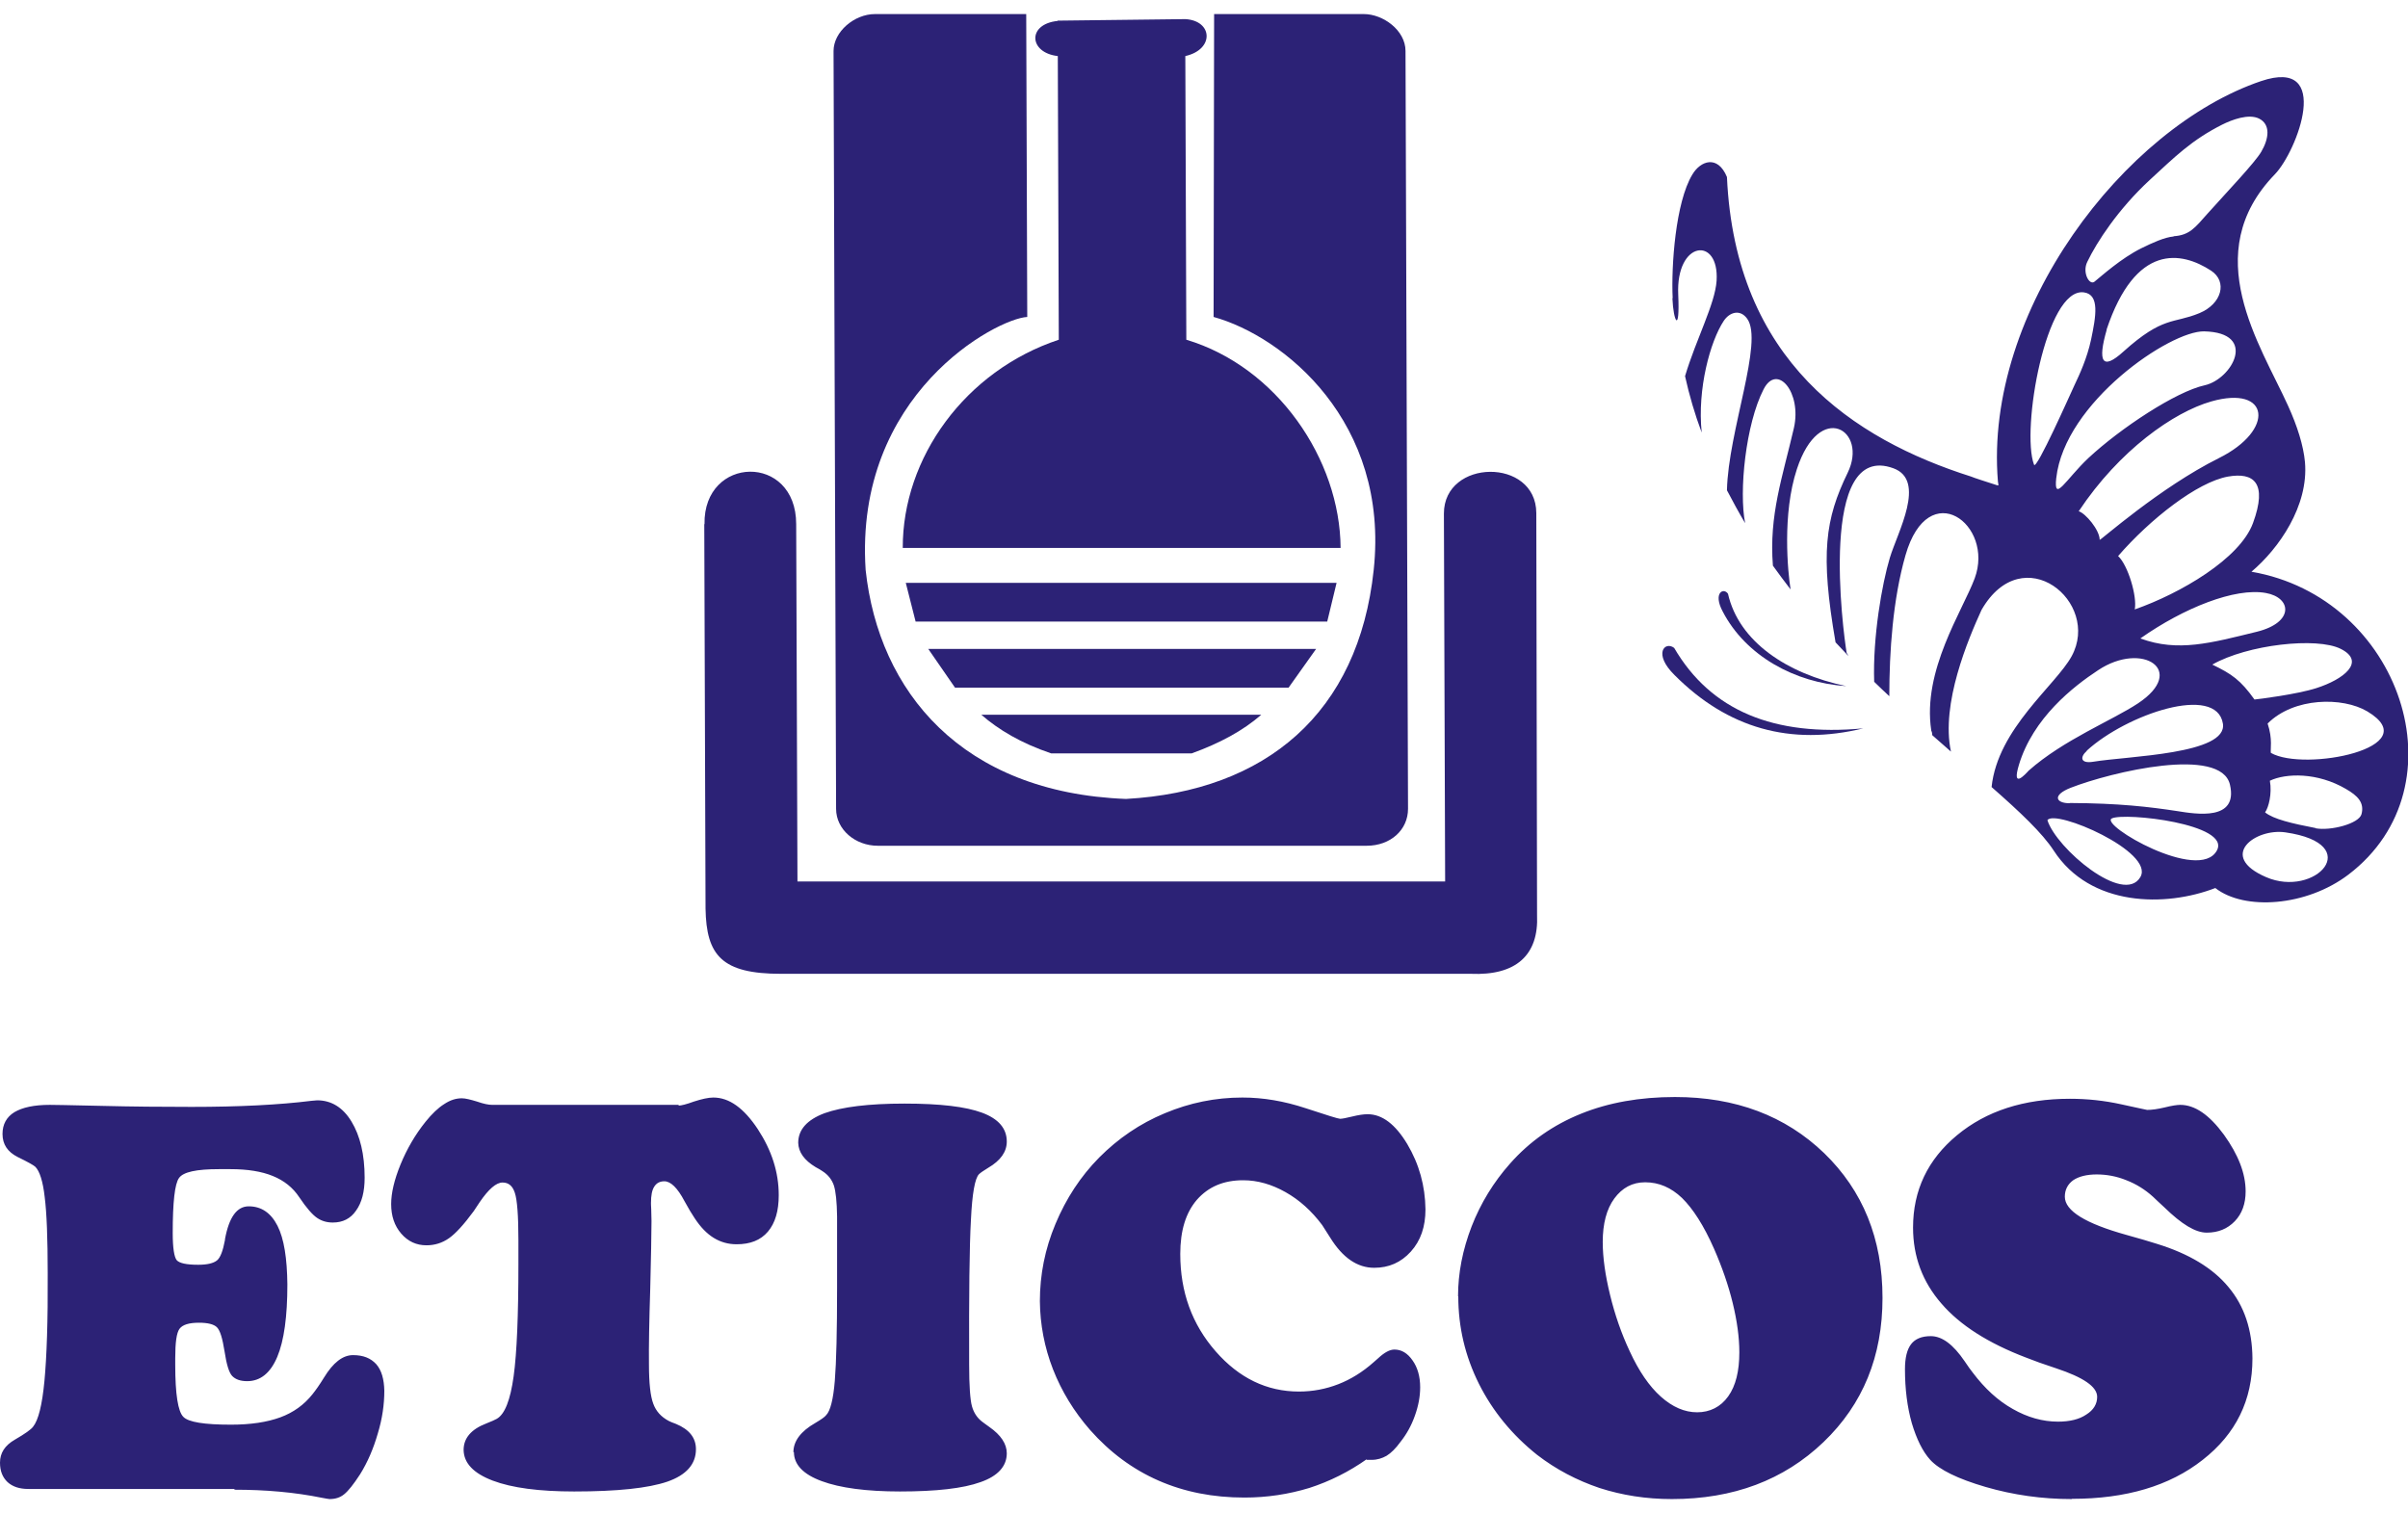
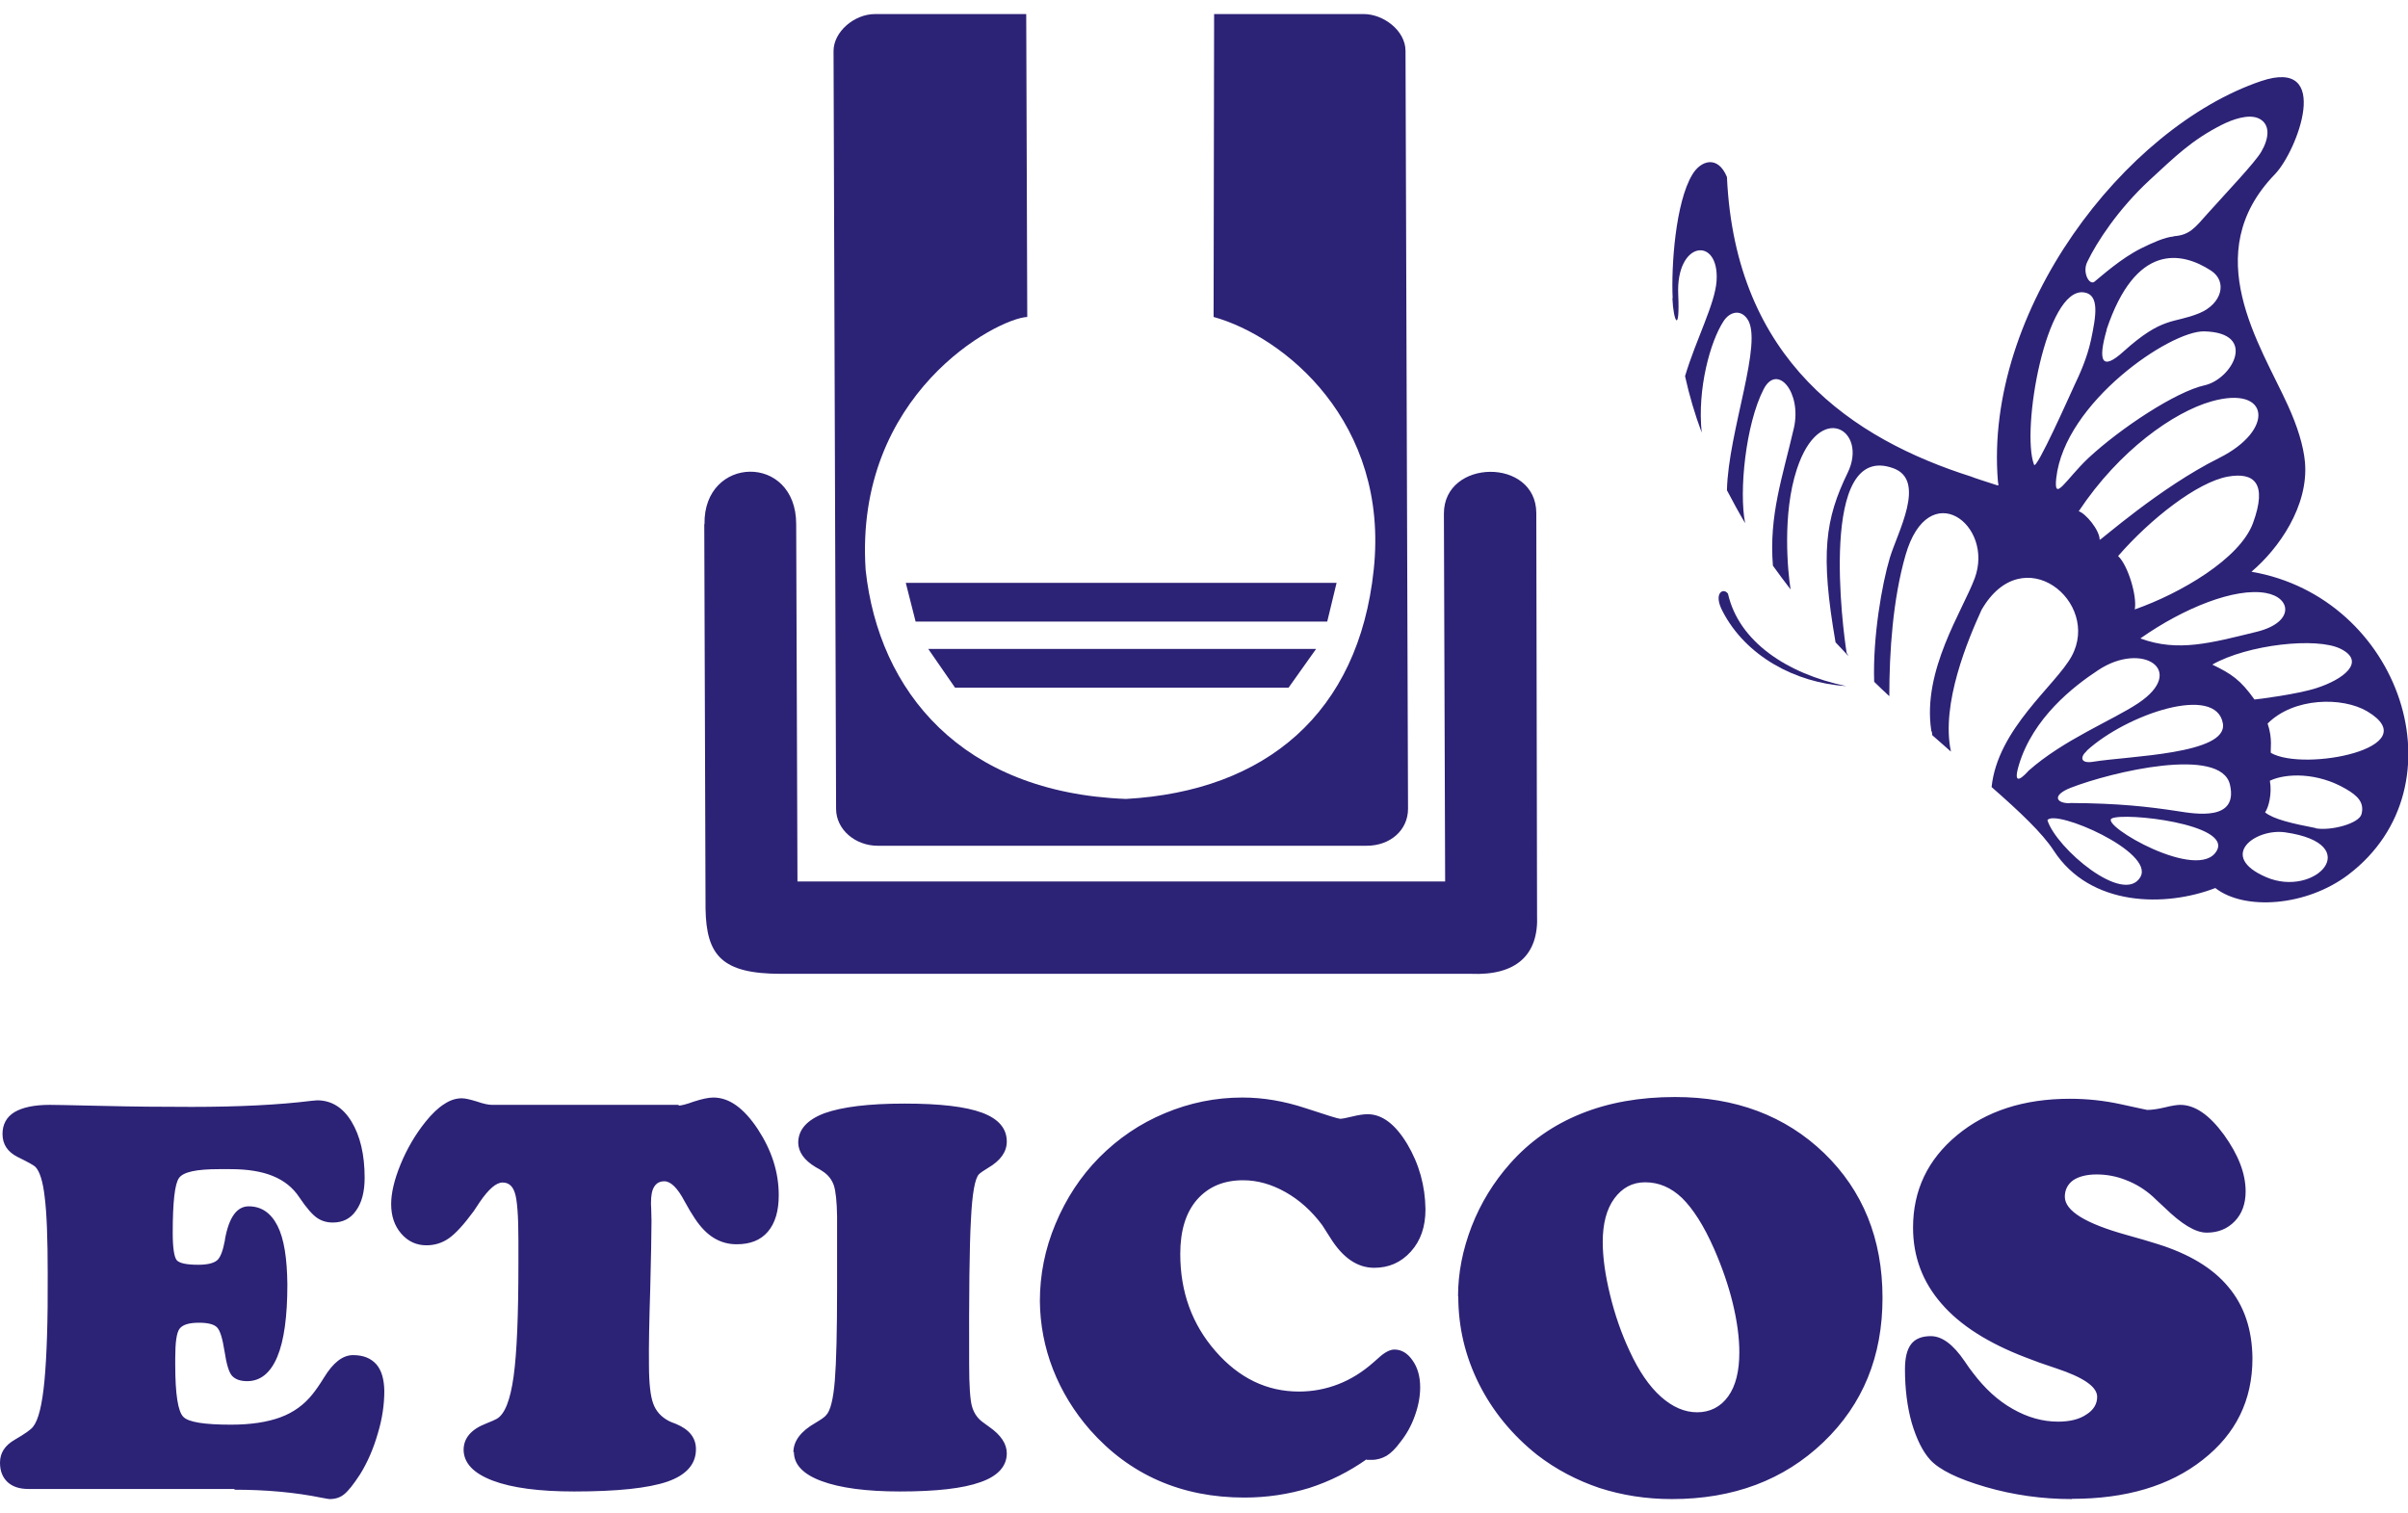
<svg xmlns="http://www.w3.org/2000/svg" width="70" height="44" viewBox="0 0 70 44" fill="none">
  <g clip-path="url(#clip0_418_16)">
    <path fill-rule="evenodd" clip-rule="evenodd" d="M6.812 43.289H0.822C0.565 43.289 0.367 43.223 0.22 43.09C0.073 42.95 0 42.767 0 42.524C0 42.244 0.139 42.024 0.433 41.855C0.727 41.685 0.903 41.56 0.962 41.479C1.116 41.288 1.226 40.847 1.292 40.148C1.358 39.449 1.395 38.404 1.387 37.029C1.387 35.999 1.358 35.256 1.299 34.8C1.248 34.344 1.152 34.049 1.028 33.924C0.984 33.88 0.815 33.785 0.514 33.638C0.22 33.49 0.073 33.27 0.073 32.968C0.073 32.688 0.191 32.475 0.418 32.335C0.653 32.196 0.991 32.122 1.446 32.122C1.52 32.122 2.011 32.129 2.929 32.151C3.846 32.174 4.727 32.181 5.572 32.181C6.944 32.181 8.111 32.122 9.058 32.004C9.146 31.997 9.198 31.99 9.22 31.99C9.631 31.99 9.969 32.196 10.218 32.608C10.468 33.02 10.6 33.564 10.6 34.241C10.6 34.645 10.519 34.962 10.35 35.197C10.189 35.432 9.961 35.543 9.675 35.543C9.499 35.543 9.352 35.499 9.22 35.41C9.088 35.322 8.911 35.123 8.699 34.807C8.515 34.528 8.258 34.322 7.928 34.189C7.605 34.057 7.194 33.991 6.702 33.991H6.364C5.711 33.991 5.329 34.072 5.204 34.248C5.08 34.417 5.021 34.954 5.021 35.852C5.021 36.286 5.065 36.551 5.138 36.639C5.219 36.727 5.425 36.771 5.762 36.771C6.027 36.771 6.203 36.727 6.306 36.646C6.408 36.565 6.482 36.359 6.54 36.05V36.028C6.658 35.388 6.885 35.072 7.231 35.072C7.598 35.072 7.876 35.263 8.067 35.638C8.258 36.014 8.346 36.587 8.354 37.345C8.354 38.272 8.258 38.978 8.06 39.449C7.862 39.92 7.568 40.155 7.186 40.155C6.988 40.155 6.849 40.104 6.753 40.008C6.658 39.912 6.585 39.67 6.526 39.28C6.467 38.912 6.401 38.684 6.306 38.588C6.217 38.5 6.041 38.456 5.784 38.456C5.491 38.456 5.307 38.515 5.219 38.632C5.131 38.75 5.094 39.037 5.094 39.486V39.684C5.094 40.538 5.175 41.038 5.329 41.192C5.476 41.347 5.939 41.42 6.717 41.42C7.289 41.42 7.766 41.347 8.148 41.207C8.53 41.067 8.845 40.839 9.088 40.53C9.176 40.42 9.286 40.266 9.418 40.052C9.682 39.618 9.961 39.398 10.262 39.398C10.563 39.398 10.776 39.486 10.938 39.662C11.092 39.839 11.165 40.096 11.172 40.435C11.172 40.832 11.114 41.244 10.982 41.678C10.857 42.112 10.688 42.509 10.468 42.862C10.277 43.157 10.123 43.348 10.005 43.443C9.888 43.539 9.748 43.583 9.579 43.583C9.557 43.583 9.484 43.569 9.359 43.546C8.566 43.385 7.722 43.311 6.819 43.311L6.812 43.289ZM19.724 32.144C19.798 32.144 19.952 32.107 20.172 32.026C20.399 31.953 20.59 31.909 20.737 31.909C21.2 31.909 21.625 32.218 22.029 32.828C22.433 33.446 22.638 34.079 22.638 34.748C22.638 35.204 22.536 35.557 22.323 35.808C22.11 36.058 21.809 36.175 21.413 36.175C21.178 36.175 20.957 36.117 20.752 35.992C20.546 35.866 20.363 35.675 20.194 35.418C20.113 35.3 20.018 35.138 19.9 34.925C19.695 34.535 19.497 34.344 19.313 34.344C19.181 34.344 19.086 34.395 19.02 34.498C18.953 34.601 18.924 34.756 18.924 34.976C18.924 34.984 18.924 35.05 18.931 35.16C18.931 35.278 18.939 35.388 18.939 35.499C18.939 35.889 18.924 36.551 18.902 37.477C18.873 38.404 18.858 39.14 18.865 39.67C18.865 40.214 18.909 40.596 18.99 40.81C19.071 41.031 19.218 41.192 19.438 41.31C19.482 41.332 19.548 41.362 19.651 41.398C20.04 41.56 20.231 41.803 20.231 42.134C20.231 42.568 19.952 42.884 19.401 43.076C18.843 43.267 17.94 43.362 16.692 43.362C15.68 43.362 14.887 43.26 14.322 43.046C13.764 42.833 13.485 42.539 13.477 42.156C13.477 41.81 13.698 41.553 14.138 41.384C14.285 41.325 14.388 41.281 14.439 41.251C14.674 41.119 14.835 40.707 14.931 40.015C15.026 39.324 15.07 38.235 15.07 36.749V36.05C15.07 35.344 15.034 34.881 14.967 34.682C14.901 34.476 14.784 34.38 14.608 34.38C14.424 34.38 14.204 34.572 13.947 34.947C13.874 35.057 13.815 35.145 13.771 35.212C13.485 35.602 13.242 35.866 13.052 35.999C12.853 36.139 12.633 36.205 12.398 36.205C12.105 36.205 11.862 36.094 11.664 35.866C11.466 35.638 11.371 35.352 11.371 35.006C11.371 34.689 11.459 34.307 11.642 33.858C11.826 33.409 12.068 32.99 12.369 32.615C12.552 32.387 12.736 32.21 12.912 32.1C13.088 31.982 13.257 31.931 13.426 31.931C13.529 31.931 13.675 31.968 13.866 32.026C14.057 32.093 14.204 32.122 14.307 32.122H19.732L19.724 32.144ZM23.064 42.222C23.064 41.899 23.277 41.612 23.703 41.369C23.864 41.273 23.974 41.2 24.018 41.141C24.136 41.023 24.224 40.685 24.268 40.14C24.312 39.596 24.334 38.699 24.334 37.441V35.366C24.327 34.94 24.297 34.638 24.239 34.461C24.18 34.292 24.07 34.152 23.908 34.049C23.864 34.02 23.798 33.976 23.71 33.932C23.38 33.733 23.211 33.498 23.204 33.225C23.204 32.843 23.461 32.556 23.967 32.365C24.481 32.181 25.252 32.085 26.294 32.085C27.336 32.085 28.07 32.174 28.548 32.35C29.025 32.527 29.267 32.806 29.267 33.189C29.267 33.483 29.091 33.74 28.724 33.954C28.592 34.035 28.504 34.094 28.459 34.138C28.342 34.255 28.261 34.697 28.225 35.462C28.181 36.234 28.166 37.632 28.173 39.67C28.173 40.295 28.203 40.7 28.254 40.883C28.305 41.067 28.401 41.215 28.54 41.325C28.592 41.369 28.665 41.413 28.761 41.487C29.098 41.722 29.267 41.98 29.267 42.252C29.267 42.627 29.01 42.914 28.504 43.09C27.997 43.274 27.212 43.362 26.162 43.362C25.186 43.362 24.422 43.26 23.886 43.061C23.343 42.862 23.079 42.575 23.079 42.215L23.064 42.222ZM39.735 42.421C39.214 42.789 38.656 43.068 38.061 43.26C37.459 43.443 36.835 43.539 36.175 43.539C35.264 43.539 34.435 43.377 33.679 43.046C32.923 42.715 32.262 42.222 31.689 41.575C31.22 41.038 30.86 40.449 30.61 39.809C30.361 39.169 30.236 38.507 30.229 37.831C30.229 37.066 30.375 36.315 30.684 35.58C30.992 34.844 31.41 34.204 31.954 33.652C32.504 33.1 33.136 32.666 33.862 32.365C34.582 32.063 35.33 31.909 36.116 31.909C36.718 31.909 37.327 32.012 37.951 32.218C38.575 32.424 38.905 32.527 38.957 32.527C39.008 32.527 39.133 32.505 39.309 32.461C39.492 32.416 39.639 32.394 39.757 32.394C40.182 32.394 40.564 32.688 40.909 33.262C41.254 33.843 41.43 34.476 41.438 35.16C41.438 35.668 41.298 36.072 41.012 36.389C40.726 36.705 40.373 36.859 39.948 36.859C39.456 36.859 39.03 36.565 38.67 35.984C38.568 35.822 38.494 35.705 38.435 35.616C38.127 35.204 37.775 34.888 37.371 34.66C36.967 34.432 36.556 34.314 36.138 34.314C35.565 34.314 35.125 34.505 34.794 34.881C34.471 35.256 34.31 35.778 34.31 36.455C34.31 37.566 34.655 38.507 35.338 39.287C36.02 40.067 36.828 40.457 37.76 40.457C38.164 40.457 38.545 40.383 38.905 40.243C39.265 40.104 39.61 39.89 39.933 39.603C39.97 39.574 40.006 39.537 40.058 39.493C40.248 39.316 40.403 39.236 40.535 39.236C40.74 39.236 40.916 39.339 41.063 39.552C41.21 39.758 41.284 40.023 41.284 40.332C41.284 40.604 41.232 40.876 41.129 41.163C41.027 41.45 40.887 41.7 40.711 41.921C40.572 42.112 40.439 42.244 40.307 42.325C40.175 42.399 40.036 42.443 39.874 42.443C39.837 42.443 39.808 42.443 39.786 42.443C39.764 42.443 39.742 42.443 39.72 42.443L39.735 42.421ZM42.385 37.691C42.385 37.014 42.517 36.337 42.781 35.653C43.045 34.976 43.42 34.366 43.897 33.829C44.469 33.181 45.159 32.703 45.959 32.38C46.76 32.056 47.67 31.894 48.69 31.894C50.452 31.894 51.898 32.438 53.029 33.527C54.152 34.616 54.724 36.014 54.724 37.735C54.724 39.427 54.159 40.825 53.007 41.928C51.854 43.032 50.386 43.583 48.602 43.583C47.853 43.583 47.156 43.473 46.495 43.26C45.842 43.039 45.233 42.722 44.682 42.296C43.963 41.722 43.398 41.038 42.994 40.236C42.59 39.427 42.392 38.581 42.392 37.691H42.385ZM46.591 36.109C46.591 36.558 46.664 37.073 46.804 37.647C46.943 38.22 47.134 38.772 47.376 39.287C47.641 39.861 47.941 40.302 48.279 40.604C48.617 40.906 48.969 41.06 49.336 41.06C49.703 41.06 50.019 40.906 50.239 40.596C50.459 40.288 50.562 39.861 50.562 39.316C50.562 38.883 50.496 38.404 50.371 37.889C50.246 37.374 50.063 36.845 49.828 36.308C49.527 35.624 49.211 35.138 48.896 34.829C48.58 34.528 48.228 34.373 47.824 34.373C47.45 34.373 47.156 34.535 46.928 34.844C46.701 35.153 46.591 35.58 46.591 36.109ZM60.222 43.583C59.364 43.583 58.527 43.465 57.719 43.23C56.912 42.995 56.376 42.73 56.112 42.443C55.891 42.2 55.715 41.84 55.576 41.376C55.444 40.913 55.377 40.383 55.377 39.809C55.377 39.478 55.436 39.236 55.554 39.081C55.671 38.927 55.862 38.846 56.126 38.846C56.457 38.846 56.78 39.089 57.11 39.574C57.213 39.728 57.293 39.839 57.352 39.912C57.697 40.368 58.079 40.722 58.512 40.964C58.938 41.207 59.378 41.332 59.826 41.332C60.164 41.332 60.443 41.266 60.648 41.126C60.861 40.994 60.964 40.817 60.964 40.611C60.964 40.317 60.567 40.045 59.767 39.78C59.407 39.662 59.121 39.559 58.901 39.471C57.8 39.052 56.978 38.529 56.435 37.897C55.891 37.272 55.612 36.536 55.612 35.69C55.612 34.608 56.038 33.711 56.89 33.005C57.741 32.299 58.835 31.945 60.171 31.945C60.67 31.945 61.169 31.997 61.668 32.107C62.168 32.218 62.417 32.269 62.417 32.269C62.549 32.269 62.718 32.247 62.931 32.196C63.136 32.144 63.291 32.122 63.379 32.122C63.804 32.122 64.223 32.409 64.649 32.99C65.067 33.571 65.28 34.116 65.28 34.638C65.28 34.991 65.177 35.285 64.964 35.506C64.751 35.727 64.48 35.837 64.15 35.837C63.819 35.837 63.423 35.594 62.916 35.101C62.777 34.969 62.659 34.866 62.586 34.792C62.358 34.586 62.102 34.425 61.815 34.314C61.529 34.197 61.235 34.145 60.949 34.145C60.663 34.145 60.428 34.204 60.266 34.314C60.105 34.432 60.024 34.594 60.024 34.792C60.024 35.204 60.626 35.572 61.815 35.903C62.19 36.006 62.483 36.094 62.696 36.161C63.628 36.448 64.326 36.867 64.781 37.419C65.243 37.97 65.471 38.662 65.478 39.493C65.478 40.707 65.001 41.685 64.032 42.443C63.071 43.201 61.8 43.576 60.237 43.576L60.222 43.583Z" fill="#2C2276" />
-     <path fill-rule="evenodd" clip-rule="evenodd" d="M30.742 0.6L34.457 0.556C35.257 0.6 35.308 1.439 34.457 1.63L34.486 9.877C37.121 10.664 38.956 13.356 38.971 15.931H26.243C26.235 13.312 28.056 10.781 30.779 9.877L30.75 1.63C29.905 1.535 29.854 0.696 30.75 0.608L30.742 0.6Z" fill="#2C2276" />
    <path fill-rule="evenodd" clip-rule="evenodd" d="M25.509 24.589H39.727C40.425 24.589 40.931 24.126 40.931 23.515L40.858 1.483C40.858 0.88 40.205 0.409 39.647 0.409H35.294L35.279 9.215C37.32 9.781 40.395 12.268 39.933 16.571C39.492 20.727 36.806 23 32.732 23.228C27.96 23.044 25.545 20.109 25.164 16.571C24.826 11.451 28.981 9.259 29.862 9.215L29.832 0.409H25.435C24.833 0.409 24.231 0.924 24.231 1.483L24.305 23.515C24.305 24.119 24.863 24.589 25.516 24.589H25.509Z" fill="#2C2276" />
    <path fill-rule="evenodd" clip-rule="evenodd" d="M20.48 15.239C20.444 13.239 23.145 13.172 23.145 15.239L23.182 25.627H42.01L41.974 14.931C41.974 13.334 44.653 13.297 44.66 14.916L44.682 26.605C44.734 27.76 44.08 28.37 42.752 28.312H22.704C20.987 28.312 20.532 27.782 20.51 26.414L20.473 15.239H20.48Z" fill="#2C2276" />
    <path fill-rule="evenodd" clip-rule="evenodd" d="M26.331 16.946H38.854L38.582 18.072H26.617L26.331 16.946Z" fill="#2C2276" />
    <path fill-rule="evenodd" clip-rule="evenodd" d="M26.984 18.866H38.259L37.459 19.992H27.762L26.984 18.866Z" fill="#2C2276" />
-     <path fill-rule="evenodd" clip-rule="evenodd" d="M28.526 20.779H36.666C36.138 21.242 35.455 21.61 34.64 21.904H30.559C29.671 21.603 29.025 21.213 28.526 20.779Z" fill="#2C2276" />
-     <path fill-rule="evenodd" clip-rule="evenodd" d="M54.166 21.176C52.052 21.691 50.224 21.176 48.683 19.631C48.044 19.006 48.397 18.631 48.668 18.837C49.733 20.661 51.568 21.419 54.166 21.176Z" fill="#2C2276" />
    <path fill-rule="evenodd" clip-rule="evenodd" d="M53.66 19.947C52.192 19.851 50.753 19.079 50.078 17.777C49.791 17.24 50.1 17.071 50.232 17.262C50.547 18.652 51.942 19.587 53.667 19.947H53.66Z" fill="#2C2276" />
    <path fill-rule="evenodd" clip-rule="evenodd" d="M48.617 8.677C48.646 9.354 48.837 9.722 48.786 8.567C48.712 6.993 49.982 6.86 49.901 8.162C49.857 8.839 49.307 9.854 48.984 10.936C49.109 11.502 49.27 12.047 49.468 12.576C49.336 11.304 49.718 9.921 50.107 9.332C50.276 9.075 50.584 8.979 50.79 9.266C51.274 9.935 50.239 12.532 50.202 14.254C50.371 14.577 50.547 14.901 50.731 15.21C50.547 14.29 50.746 12.334 51.267 11.318C51.663 10.546 52.383 11.414 52.148 12.444C51.817 13.878 51.421 14.974 51.538 16.446C51.707 16.681 51.876 16.909 52.052 17.137C51.971 16.63 51.803 14.945 52.236 13.636C52.896 11.627 54.313 12.51 53.711 13.746C53.058 15.092 52.911 16.093 53.359 18.675C53.484 18.807 53.608 18.939 53.733 19.072C53.719 19.042 53.704 19.013 53.682 18.984C53.579 18.373 52.845 12.812 55.04 13.614C56.009 13.967 55.157 15.482 54.937 16.218C54.709 16.975 54.438 18.52 54.482 19.822C54.629 19.962 54.776 20.109 54.922 20.241C54.922 18.939 55.025 17.424 55.392 16.144C56.06 13.812 57.983 15.254 57.404 16.814C57.051 17.762 55.877 19.491 56.141 21.235C56.141 21.235 56.141 21.235 56.141 21.242C56.163 21.286 56.17 21.323 56.17 21.374C56.354 21.536 56.537 21.698 56.714 21.852C56.413 20.462 57.22 18.572 57.602 17.733C58.806 15.636 61.081 17.505 60.222 19.079C59.76 19.925 58.072 21.183 57.895 22.882C58.725 23.611 59.371 24.221 59.701 24.729C60.766 26.369 62.953 26.377 64.399 25.818C65.243 26.48 67.049 26.355 68.268 25.428C71.652 22.853 69.78 17.365 65.449 16.622C66.242 15.953 67.115 14.71 67.005 13.437C66.961 12.951 66.778 12.378 66.513 11.796C65.706 10.016 63.893 7.375 66.132 5.065C66.778 4.396 67.82 1.652 65.728 2.358C61.757 3.705 57.668 9.038 58.079 13.996C58.086 14.092 58.13 14.136 58.028 14.099C57.844 14.04 57.337 13.878 57.301 13.856C53.873 12.768 50.445 10.494 50.202 5.146C49.931 4.492 49.432 4.676 49.197 5.073C48.705 5.882 48.58 7.743 48.624 8.663L48.617 8.677ZM62.153 20.448C61.397 20.948 59.987 21.507 58.974 22.404C58.872 22.515 58.475 22.956 58.688 22.242C59.099 20.874 60.266 19.962 60.993 19.484C62.278 18.631 63.592 19.491 62.153 20.448ZM60.663 21.823C61.823 20.764 64.428 19.881 64.619 21.036C64.766 21.933 61.859 21.978 60.846 22.147C60.479 22.206 60.457 22.014 60.663 21.831V21.823ZM61.389 23.795C61.757 23.611 64.869 23.956 64.443 24.729C63.929 25.67 61.03 23.979 61.389 23.795ZM59.518 23.846C59.73 23.508 62.652 24.766 62.219 25.501C61.734 26.325 59.775 24.663 59.518 23.846ZM63.188 6.875C62.924 6.897 62.571 7.059 62.241 7.221C61.654 7.515 61.103 8.015 60.883 8.192C60.736 8.302 60.523 7.92 60.678 7.611C60.949 7.044 61.573 6.081 62.498 5.227C63.225 4.558 63.709 4.072 64.597 3.624C64.891 3.477 65.368 3.3 65.669 3.447C66.007 3.616 65.963 4.021 65.735 4.411C65.552 4.727 64.737 5.58 64.164 6.22C63.812 6.618 63.65 6.838 63.188 6.868V6.875ZM60.164 23.353C59.76 23.353 59.65 23.118 60.193 22.904C61.382 22.441 64.568 21.683 64.825 22.816C65.067 23.875 63.841 23.669 63.291 23.581C62.469 23.456 61.595 23.353 60.171 23.346L60.164 23.353ZM61.235 9.59C62.08 7.059 63.416 7.309 64.274 7.868C64.759 8.185 64.59 8.832 63.937 9.104C63.173 9.42 62.887 9.178 61.727 10.222C61.111 10.781 60.971 10.524 61.243 9.582L61.235 9.59ZM61.037 15.695C61.037 15.408 60.626 14.923 60.428 14.864C61.61 13.084 63.195 11.98 64.282 11.671C65.985 11.186 66.146 12.503 64.502 13.319C62.777 14.18 61.059 15.717 61.037 15.695ZM59.775 13.9C60.017 11.701 63.085 9.612 64.076 9.634C65.647 9.671 64.884 11.024 64.091 11.201C63.254 11.384 61.639 12.451 60.707 13.319C60.053 13.937 59.694 14.643 59.775 13.893V13.9ZM61.573 16.166C62.505 15.092 63.871 14.018 64.766 13.856C65.515 13.724 65.926 14.033 65.493 15.21C65.111 16.247 63.379 17.255 62.057 17.718C62.131 17.336 61.859 16.431 61.573 16.166ZM62.226 18.557C63.482 17.674 64.972 17.078 65.867 17.24C66.616 17.373 66.704 18.093 65.61 18.366C64.26 18.697 63.313 18.962 62.226 18.564V18.557ZM64.311 19.322C65.331 18.741 67.35 18.513 68.047 18.866C68.789 19.241 68.121 19.756 67.335 20.006C66.792 20.183 65.64 20.33 65.537 20.337C65.133 19.771 64.876 19.594 64.311 19.322ZM66.014 21.897C65.992 21.794 66.073 21.492 65.919 21.036C66.682 20.271 68.099 20.256 68.818 20.683C70.573 21.735 66.99 22.448 66.014 21.889V21.897ZM67.313 24.074C66.631 23.942 66.088 23.817 65.845 23.618C65.948 23.478 66.051 23.081 65.985 22.698C66.447 22.478 67.365 22.448 68.202 22.941C68.532 23.133 68.737 23.331 68.649 23.669C68.576 23.949 67.746 24.162 67.313 24.081V24.074ZM66.433 24.199C68.789 24.538 67.299 26.119 65.875 25.501C64.458 24.891 65.559 24.074 66.433 24.199ZM59.129 13.511C58.747 12.503 59.474 8.339 60.582 8.501C61.044 8.567 60.927 9.2 60.788 9.869C60.67 10.421 60.45 10.892 60.303 11.201C60.186 11.451 59.195 13.687 59.129 13.511Z" fill="#2C2276" />
  </g>
  <defs>
    <clipPath id="clip0_418_16">
      <rect width="70" height="43.167" fill="white" transform="translate(0 0.417)" />
    </clipPath>
  </defs>
</svg>